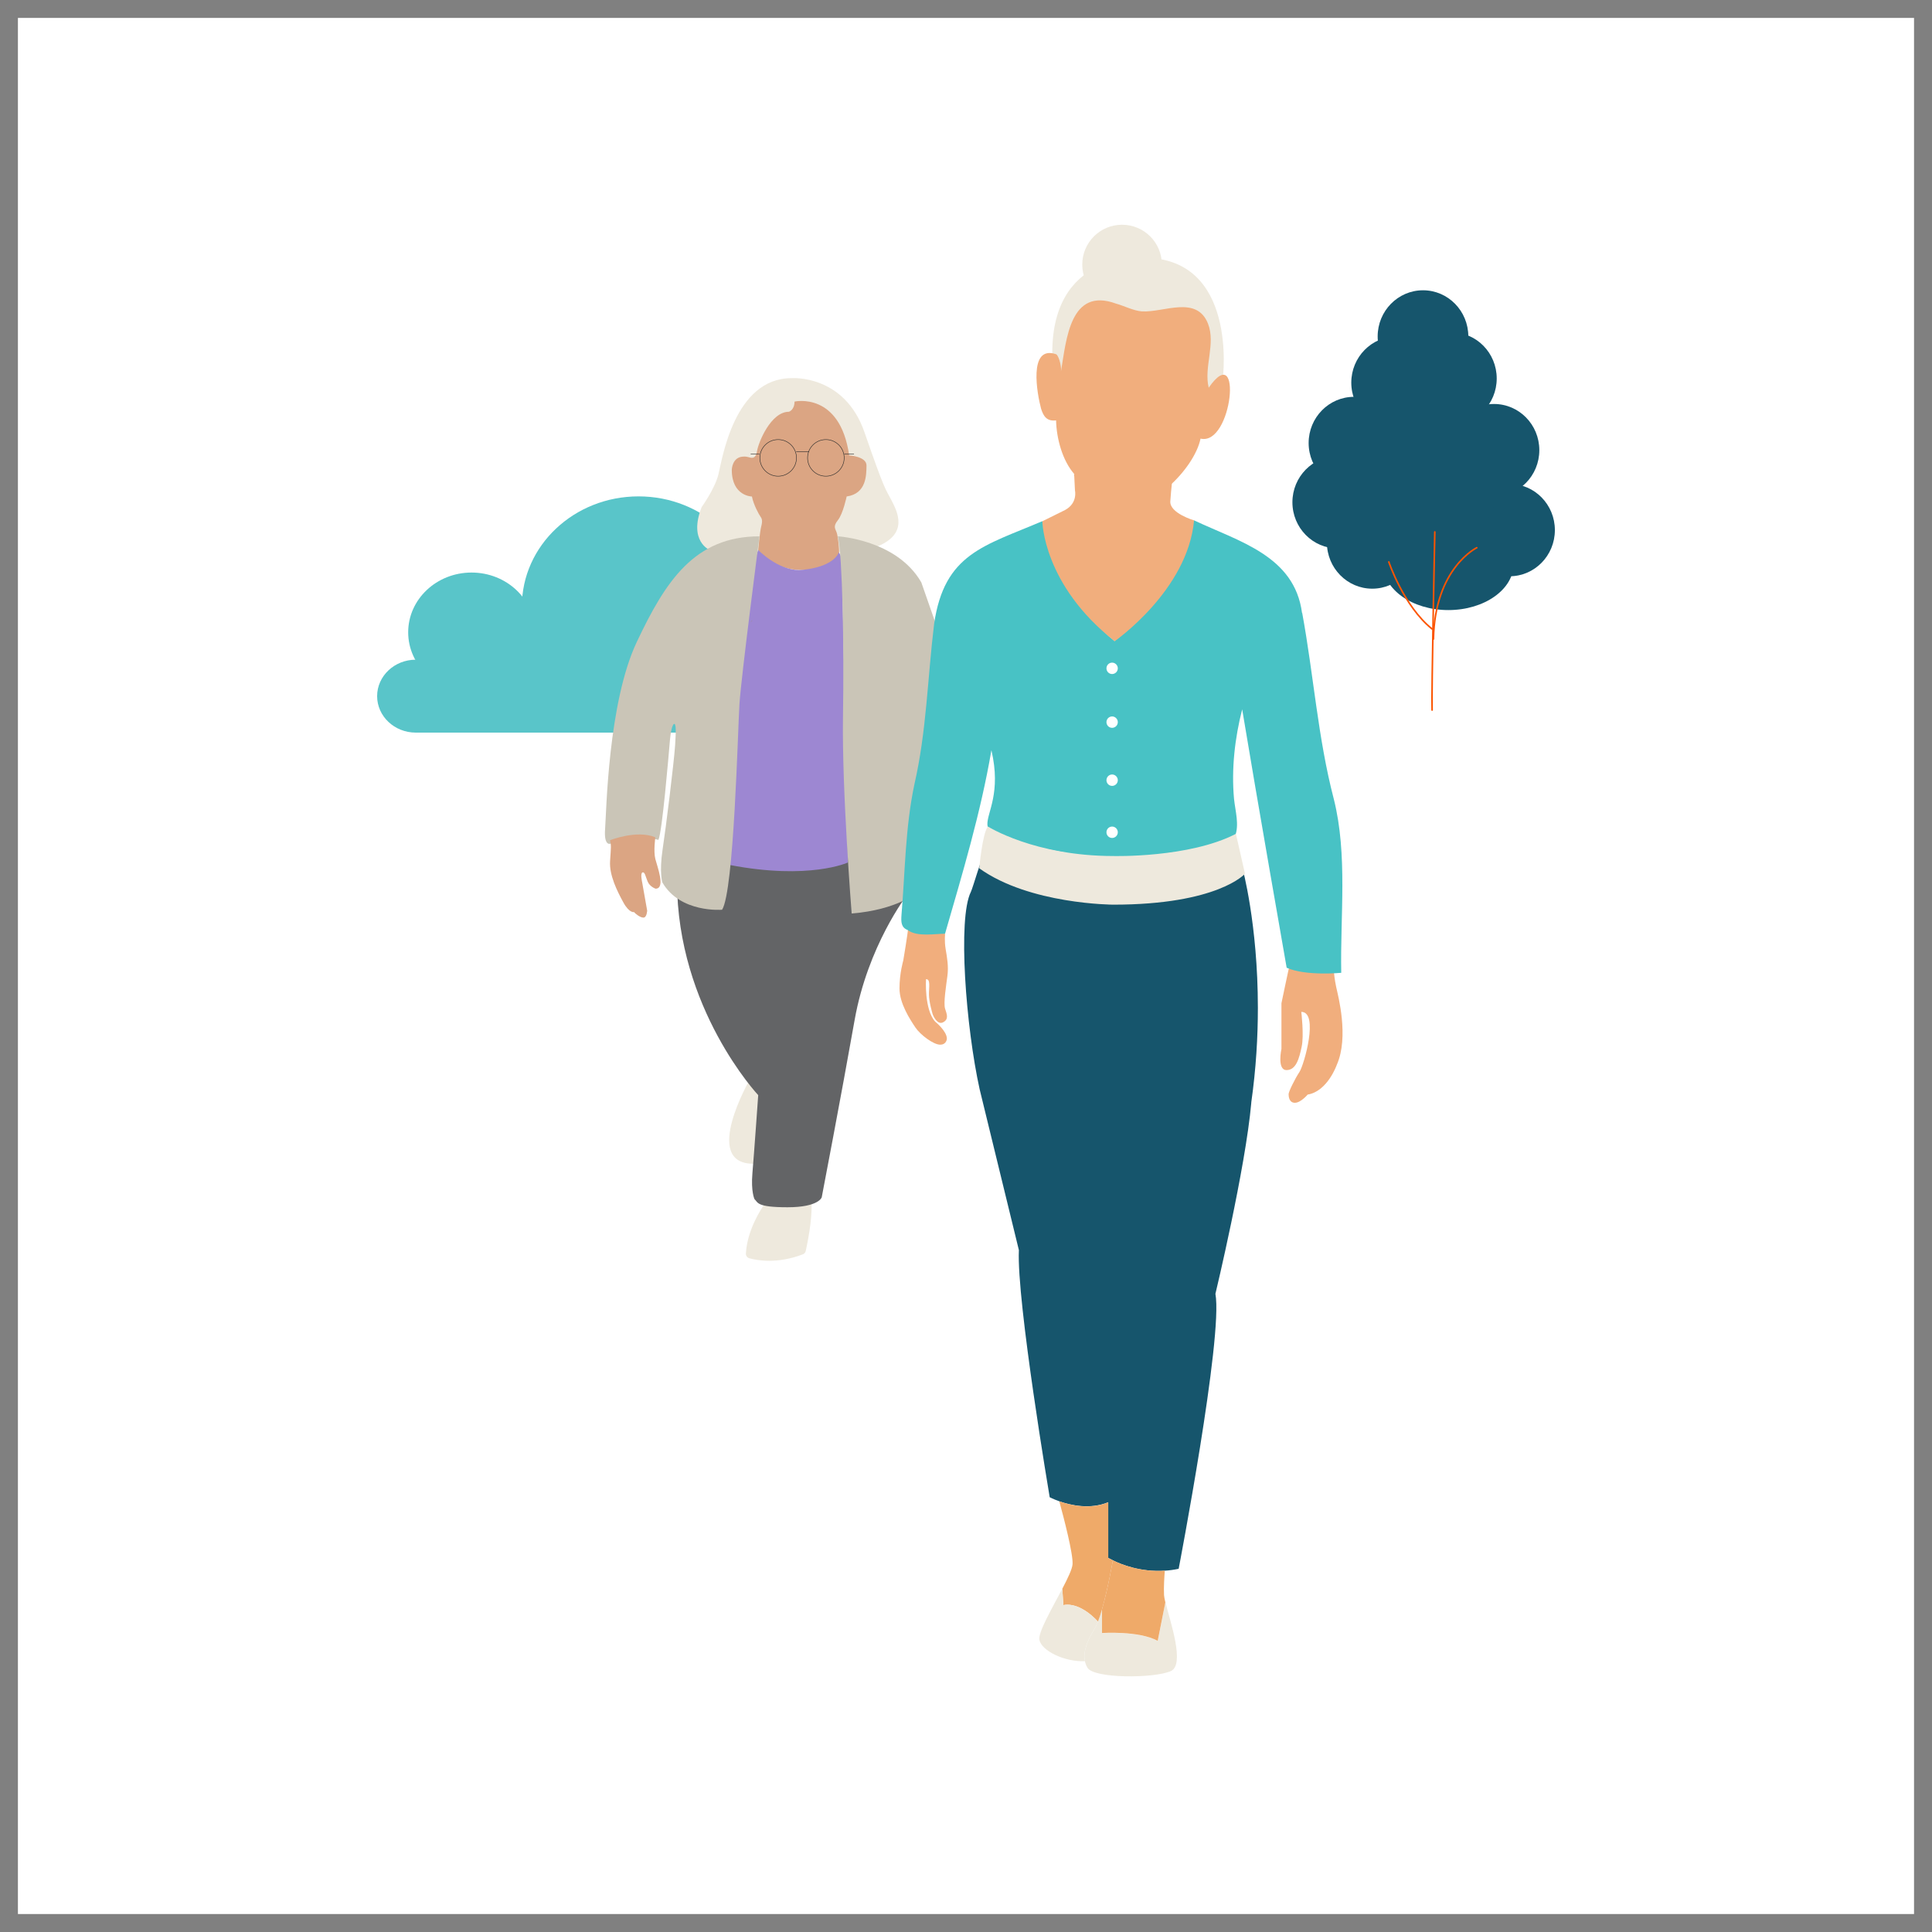
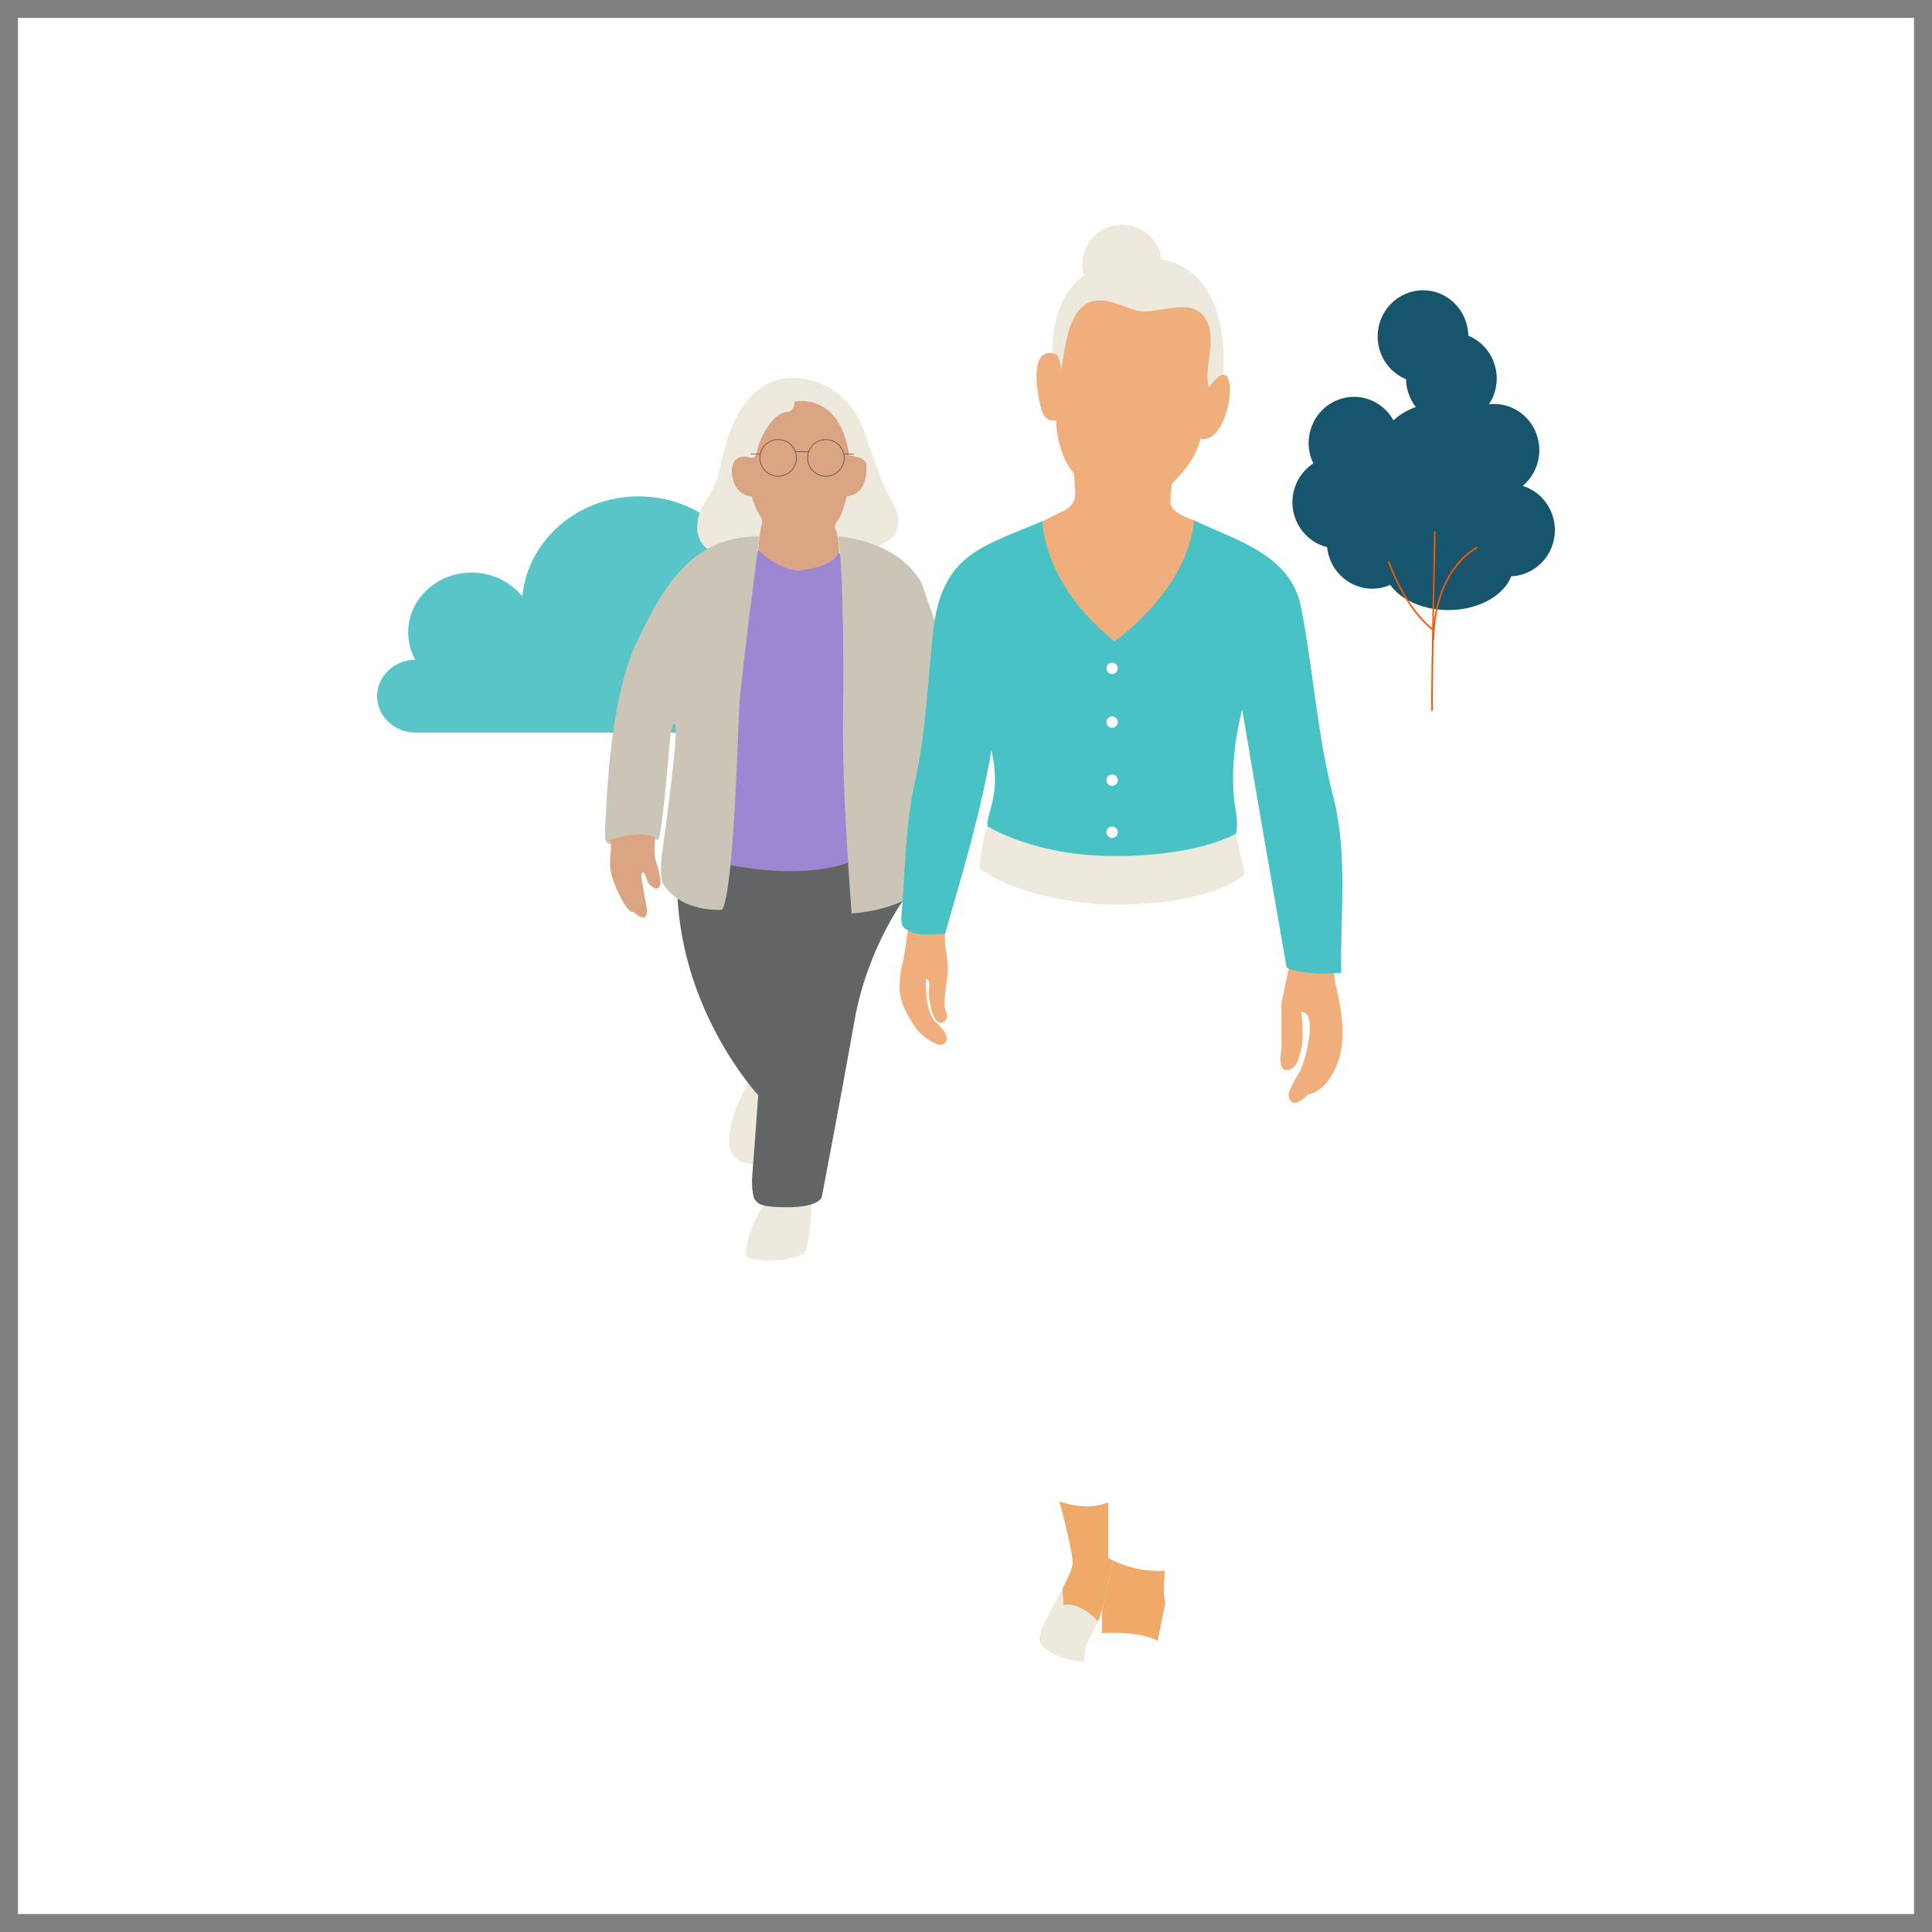
<svg xmlns="http://www.w3.org/2000/svg" id="Layer_2" data-name="Layer 2" width="400" height="400" viewBox="0 0 400 400">
  <rect x="0" y="0" width="400" height="400" fill="#808080" stroke="none" />
  <defs>
    <clipPath id="clippath">
      <rect width="400" height="400" style="fill: none;" />
    </clipPath>
  </defs>
  <g id="Layer_1-2" data-name="Layer 1">
    <g>
      <rect x="3.71" y="3.71" width="392.57" height="392.57" style="fill: #fff;" />
      <g style="clip-path: url(#clippath);">
        <path d="M321.92,109.75c0,5.28-4.2,9.56-9.38,9.56s-9.39-4.28-9.39-9.56,4.2-9.56,9.39-9.56,9.38,4.28,9.38,9.56" style="fill: #16556c;" />
        <path d="M318.7,93.2c0,5.28-4.2,9.56-9.38,9.56s-9.39-4.28-9.39-9.56,4.2-9.56,9.39-9.56,9.38,4.28,9.38,9.56" style="fill: #16556c;" />
        <path d="M309.88,78.36c0,5.28-4.2,9.56-9.38,9.56s-9.39-4.28-9.39-9.56,4.2-9.56,9.39-9.56,9.38,4.28,9.38,9.56" style="fill: #16556c;" />
        <path d="M304,69.66c0,5.28-4.2,9.56-9.38,9.56s-9.39-4.28-9.39-9.56,4.2-9.56,9.39-9.56,9.38,4.28,9.38,9.56" style="fill: #16556c;" />
-         <path d="M298.54,79.22c0,5.28-4.2,9.56-9.38,9.56s-9.39-4.28-9.39-9.56,4.2-9.56,9.39-9.56,9.38,4.28,9.38,9.56" style="fill: #16556c;" />
        <path d="M289.71,91.72c0,5.28-4.2,9.56-9.38,9.56s-9.39-4.28-9.39-9.56,4.2-9.56,9.39-9.56,9.38,4.28,9.38,9.56" style="fill: #16556c;" />
        <path d="M286.35,103.99c0,5.28-4.2,9.56-9.38,9.56s-9.39-4.28-9.39-9.56,4.2-9.56,9.39-9.56,9.38,4.28,9.38,9.56" style="fill: #16556c;" />
        <path d="M293.49,112.32c0,5.28-4.2,9.56-9.38,9.56s-9.39-4.28-9.39-9.56,4.2-9.56,9.39-9.56,9.38,4.28,9.38,9.56" style="fill: #16556c;" />
        <path d="M313.38,116.75c0,5.28-6.05,9.56-13.52,9.56s-13.51-4.28-13.51-9.56,6.05-9.56,13.51-9.56,13.52,4.28,13.52,9.56" style="fill: #16556c;" />
        <path d="M310.58,98.6c0,8.26-6.05,14.96-13.52,14.96s-13.51-6.7-13.51-14.96,6.05-14.96,13.51-14.96,13.52,6.7,13.52,14.96" style="fill: #16556c;" />
        <path d="M297.06,110.13s-.7,33.53-.56,36.88" style="fill: none; stroke: #fc5400; stroke-linecap: round; stroke-linejoin: round; stroke-width: .33px;" />
        <path d="M305.75,113.4s-8.7,4.2-8.97,18.91" style="fill: none; stroke: #fc5400; stroke-linecap: round; stroke-linejoin: round; stroke-width: .33px;" />
        <path d="M287.54,116.34s3.04,9.11,8.94,13.87" style="fill: none; stroke: #fc5400; stroke-linecap: round; stroke-linejoin: round; stroke-width: .33px;" />
        <path d="M156.36,125.53c0,12.57-10.81,22.76-24.16,22.76s-24.15-10.19-24.15-22.76,10.81-22.76,24.15-22.76,24.16,10.19,24.16,22.76" style="fill: #59c5c9;" />
        <path d="M110.75,130.91c0,6.83-5.87,12.37-13.12,12.37s-13.12-5.54-13.12-12.37,5.87-12.37,13.12-12.37,13.12,5.54,13.12,12.37" style="fill: #59c5c9;" />
        <path d="M168.25,139.22c0,6.83-5.87,12.37-13.12,12.37s-13.12-5.54-13.12-12.37,5.87-12.37,13.12-12.37,13.12,5.54,13.12,12.37" style="fill: #59c5c9;" />
        <path d="M94.1,144.13c0,4.17-3.59,7.55-8.01,7.55s-8.01-3.38-8.01-7.55,3.59-7.55,8.01-7.55,8.01,3.38,8.01,7.55" style="fill: #59c5c9;" />
        <path d="M117.98,141.29c0,5.73-4.93,10.38-11.02,10.38s-11.02-4.65-11.02-10.38,4.94-10.38,11.02-10.38,11.02,4.65,11.02,10.38" style="fill: #59c5c9;" />
        <polygon points="86.09 151.68 106.96 151.68 155.13 151.68 148.97 132.07 86.67 138.08 82.24 144.98 86.09 151.68" style="fill: #59c5c9;" />
        <path d="M163.91,78.29s10.91-.82,15.07,11.2c4.16,12.02,4.29,11.62,5.58,14.07,1.28,2.46,3.53,6.9-2.83,9.54-6.36,2.64-34.8.77-34.8.77,0,0-4.46-1.83-1.65-8.9,0,0,2.71-3.75,3.46-6.75.76-3.01,3.23-19.93,15.17-19.93" style="fill: #eee9dd;" />
        <path d="M164.51,83.14s9.4-2.12,11.3,11.14c0,0,3.63.22,3.59,2.11-.04,1.88.04,5.82-4.11,6.4,0,0-.73,3.54-1.81,4.9-1.08,1.35-.52,1.77-.26,2.55.26.79.54,2.99.51,4.65,0,0-1.93,3.13-7.84,3.13s-8.91-4.15-8.91-4.15c0,0,.33-3.76.62-4.86.29-1.1.19-1.59-.14-2.03-.33-.45-1.46-2.5-1.78-4.18,0,0-4.17-.05-4.17-5.53,0,0,.04-2.74,2.5-2.74,0,0,.3-.05.89.1.59.14,1.54.59,1.83-1.22.29-1.81,2.86-8.16,6.61-8.16,0,0,1.14-.35,1.16-2.09" style="fill: #dba583;" />
        <circle cx="170.99" cy="94.8" r="3.79" style="fill: none; stroke: #292a2a; stroke-miterlimit: 10; stroke-width: .1px;" />
        <circle cx="161.11" cy="94.8" r="3.79" style="fill: none; stroke: #292a2a; stroke-miterlimit: 10; stroke-width: .1px;" />
        <line x1="164.86" y1="93.53" x2="167.52" y2="93.53" style="fill: none; stroke: #292a2a; stroke-miterlimit: 10; stroke-width: .1px;" />
        <line x1="174.78" y1="94.03" x2="176.81" y2="94.03" style="fill: none; stroke: #292a2a; stroke-miterlimit: 10; stroke-width: .1px;" />
        <line x1="157.21" y1="94.01" x2="155.42" y2="94.01" style="fill: none; stroke: #292a2a; stroke-miterlimit: 10; stroke-width: .1px;" />
        <path d="M158.41,249.11c-.91,1.28-3.71,5.59-3.98,10.41-.03.45.27.87.71.99,1.63.45,5.8,1.21,11.07-.81.31-.12.54-.38.61-.71.35-1.56,1.34-6.42,1.2-9.73-.02-.54-.48-.95-1.02-.93l-7.84.37c-.3.01-.58.16-.75.41" style="fill: #eee9dd;" />
        <path d="M155.96,240.94c-10.82,0-.68-17.52-.68-17.52,5.82,1.04,6.69,15.05,6.69,15.05l-6.02,2.47Z" style="fill: #eee9dd;" />
        <path d="M187.77,185.32s-8.12,10.5-10.84,25.93c-2.73,15.43-6.8,36.64-6.8,36.64,0,0-.59,2.06-7.09,2.06s-6.08-1.01-6.83-1.68c0,0-.76-1.54-.43-5.38.33-3.84,1.2-16.15,1.2-16.15,0,0-16.81-17.91-16.81-44.33l1.34-7.3,44.81-1.55,1.44,11.74Z" style="fill: #636466;" />
        <path d="M156.99,113.87s3.97,4.15,8.47,4.15c0,0,6.69-.19,8.24-3.69l.6,1.24,1.25,63s-7.95,3.69-24.49.51l.9-35.49,3.51-25.57,1.51-4.15Z" style="fill: #9d87d2;" />
        <path d="M157.24,111.04s-3.79,29.15-4.14,34.65c-.35,5.5-1.13,38.81-3.6,42.66,0,0-8.67.74-12.37-5.66,0,0-.65-2.08.04-6.72.71-4.65,2.35-17.97,2.6-21.6.26-3.63.07-4.03.07-4.03-.12-1.02-.84-.5-1.13,2.84-.29,3.35-1.6,19.02-2.39,20.71,0,0-4.6-1.37-10.01.81,0,0-1.31.45-1.03-3.1.27-3.54.61-26.12,6.56-38.69,5.94-12.58,11.96-21.87,25.4-21.87" style="fill: #cac5b7;" />
        <path d="M173.48,111.04s12.18.68,17.27,9.54l5.66,16.23-6.59,47.96s-3.97,3.59-13.49,4.36c0,0-2.03-25.27-1.8-40.68.24-15.41-.12-33.27-1.05-37.39" style="fill: #cac5b7;" />
        <path d="M135.68,173.35s-.41,2.89,0,4.49c.41,1.61,2.16,6.15.05,6.15,0,0-1.18-.38-1.64-1.47-.46-1.1-.58-2.06-1.07-1.89-.5.16-.06,2.09-.06,2.09l1.03,5.82s-.07,1.44-.78,1.44-1.78-.89-1.92-1.14c0,0-1,.27-2.24-2.02-1.25-2.29-2.93-5.61-2.74-8.53.19-2.93.26-3.13-.01-4.33,0,0,5.56-2.22,9.39-.6" style="fill: #dba583;" />
        <path d="M195.68,193.32s-.19,1.43.11,3.2c.3,1.76.62,3.59.36,5.53-.25,1.93-.85,5.65-.48,6.79.37,1.14.81,2.17-.4,2.81-1.2.64-2.07-1.36-2.15-1.6-.08-.25-.78-2.61-.79-4.13-.02-1.52.38-3.23-.61-3.19,0,0-.39,6.31,1.92,8.81,0,0,2.4,1.93,2.4,3.51,0,0-.04,1.24-1.4,1.24s-4.08-2.01-5.13-3.58c-1.05-1.58-3.28-4.92-3.28-8.07s.78-5.77.78-5.77c0,0,.97-5.76,1-6.67l7.66,1.13Z" style="fill: #f1ae7d;" />
        <path d="M276.19,201.41s.11,1.37.47,3.02c.36,1.65,2.67,10.25.11,16.03,0,0-1.91,5.49-6.03,6.16,0,0-1.44,1.7-2.64,1.7s-1.31-1.28-1.31-1.79,1.31-3.18,2.26-4.61c.94-1.44,4.07-12.42.37-12.42,0,0,.59,4.9.07,7.24-.5,2.34-1.12,4.81-3.13,4.81s-1.05-4.39-1.05-4.39v-9.45s1.49-7.18,1.8-8.38l7.3-.65,1.79,2.73Z" style="fill: #f1ae7d;" />
        <path d="M269.61,126.92c2.36,12.8,3.25,25.93,6.54,38.51,2.9,11.55,1.31,24.21,1.54,35.98,0,0-7.35.71-11.3-1.05,0,0-6.25-35.59-9.21-53.5-1.53,5.99-2.25,12.33-1.69,18.52.26,2.53,1.14,5.38.19,7.81-10.9,4.49-22.28,5.09-33.95,3.57-28.3-5.27-12.35-3.8-16.47-21.44-2.19,12.89-6.01,25.57-9.6,38-1.9-.03-5.79.73-7.71-.76-.02-.01.1.1,0,0-1.42-.53-1.4-1.72-1.31-3.1.77-9.14.77-18.02,2.67-27.05,2.53-10.98,2.73-22.13,4.09-33.24,2.11-14.63,10.46-16.15,22.38-21.26,0,0,8.04,19.44,14.37,24.29.23.16.39.37.6.53,0,0,1.2-1.01,1.39-1.17,5.32-4.8,15.05-23.84,15.05-23.84,9.34,4.41,20.82,7.34,22.38,19.18" style="fill: #48c2c5;" />
        <path d="M223.15,99.46c-.27-.05-.15-.31-.19-.38.05.11.11.21.19.38" style="fill: #946a4d;" />
        <path d="M222.58,98.52h-.19v-.38c.22.25.15.31.19.38" style="fill: #946a4d;" />
        <path d="M222.96,99.08s-.11-.07-.19-.19c0,.01.12.04.19.19" style="fill: #946a4d;" />
        <path d="M222.77,98.89c-.03-.05-.27-.1-.19-.38.12.19.13.27.19.38" style="fill: #946a4d;" />
        <path d="M203.96,180.72l-.38-.38c.15.13.35.36.38.38" style="fill: #48494f;" />
        <path d="M155.43,128.8c.16-.29.22-.24.38-.38l-.38.38Z" style="fill: #988e54;" />
        <path d="M226.16,187.11l-.19-.19c.23.02.17.19.19.19" style="fill: #9b935d;" />
        <path d="M240.55,54.77c0,4.55-3.69,8.24-8.24,8.24s-8.24-3.69-8.24-8.24,3.68-8.24,8.24-8.24,8.24,3.69,8.24,8.24" style="fill: #eee9dd;" />
        <path d="M253.18,78.24s3.19-25.08-16.63-24.87c0,0-19.35-1.62-18.67,20.83l1.39,6.16,25,4.81,7.86-2.16,1.05-4.78Z" style="fill: #eee9dd;" />
        <path d="M218.54,73.31c.53-.03,1.26,2.27,1.13,3.57,1.11-6.58,1.87-17.51,11.39-14.02,1.71.47,3.59,1.47,5.35,1.61,4.51.27,11.3-3.39,13.68,2.5,1.67,4.23-.89,8.99.16,13.3,7.09-10.2,4.94,12.11-1.69,10.54-1.29,6.31-10.69,15.69-17.55,14.07-2.84-.69-5.79-3.14-7.5-5.4-.08-.07-.88-1.09-1.1-1.34-2.46-2.81-3.68-7.38-3.76-11.1-1.89.22-2.61-.81-3.11-2.44-.79-2.93-2.7-13.15,3.02-11.29" style="fill: #f1ae7d;" />
        <path d="M222.39,98.14l.17,3.4s.62,2.61-2.06,4.06l-4.69,2.32s.1,13.15,14.97,24.83c0,0,15.12-10.5,16.44-25.01,0,0-5.07-1.49-4.92-3.93.15-2.45.55-5.67.55-5.67h-20.45Z" style="fill: #f1ae7d;" />
        <path d="M231.43,172.31c0,.65-.53,1.18-1.18,1.18s-1.17-.53-1.17-1.18.53-1.18,1.17-1.18,1.18.53,1.18,1.18" style="fill: #fff;" />
        <path d="M231.43,161.53c0,.65-.53,1.18-1.18,1.18s-1.17-.53-1.17-1.18.53-1.18,1.17-1.18,1.18.53,1.18,1.18" style="fill: #fff;" />
-         <path d="M259.07,228.28c-1.21,13.7-7.43,39.59-7.43,39.59,1.63,8.84-7.61,56.93-7.61,56.93-.99.21-1.95.34-2.88.39-5.01.33-9.01-1.28-10.75-2.15-.62-.3-.96-.51-.96-.51v-11.51c-3.77,1.55-7.81.62-10.13-.2-1.23-.44-1.98-.83-1.98-.83,0,0-6.89-40.68-6.38-51.16l-8.13-33.33c-2.83-12.82-4.58-35.32-1.81-40.85.39-.79,2.52-8.1,2.57-7.34,3.8,1.04,19.89,8.31,23.51,8.76,5.17.65,24.61-2.96,30.12-6.46,0,0,3.22,11.63,3.22,29.08,0,5.93-.37,12.53-1.37,19.58" style="fill: #16556c;" />
-         <path d="M224.62,343.92c-.41-1.98.47-4.2,1.98-6.66.24-.39.48-.91.72-1.52.29-.74.56-1.62.85-2.56v4.94s7.63-.52,11.53,1.62l1.59-8c.99,4,4.1,12.91,1.12,14.24-3.48,1.54-15.96,1.57-17.27-.7-.25-.43-.42-.88-.52-1.35" style="fill: #eee9dd;" />
        <path d="M227.32,335.74s-3.55-4.14-7.16-3.42l-.22-3.39c1.14-2.18,2.05-4.08,2.12-5.07.14-2.14-1.8-9.57-2.74-13.02,2.33.82,6.36,1.75,10.14.2v11.51s.33.21.95.5c0,0-.99,5.74-2.24,10.12-.27.94-.55,1.82-.84,2.56" style="fill: #efaa69;" />
        <path d="M241.28,331.73l-1.59,7.99c-3.9-2.14-11.53-1.62-11.53-1.62v-4.93c1.26-4.38,2.24-10.12,2.24-10.12,1.75.87,5.75,2.47,10.76,2.15-.1,1.25-.24,3.4-.16,5.04.02.34.12.85.27,1.49" style="fill: #efaa69;" />
        <path d="M215.19,339.5c-.27-1.57,2.63-6.52,4.75-10.57l.22,3.39c3.61-.73,7.16,3.42,7.16,3.42-.25.61-.48,1.13-.72,1.52-1.52,2.47-2.39,4.69-1.98,6.67-4.14.19-9.02-2.14-9.42-4.43" style="fill: #eee9dd;" />
        <path d="M231.43,149.51c0,.65-.53,1.18-1.18,1.18s-1.17-.53-1.17-1.18.53-1.18,1.17-1.18,1.18.53,1.18,1.18" style="fill: #fff;" />
        <path d="M231.43,138.37c0,.65-.53,1.18-1.18,1.18s-1.17-.53-1.17-1.18.53-1.18,1.17-1.18,1.18.53,1.18,1.18" style="fill: #fff;" />
        <path d="M255.88,172.63s1.66,7.29,1.88,8.27c0,0-5.58,6.4-27.27,6.4,0,0-17.34-.04-27.75-7.53,0,0,.66-7.31,1.8-8.65,0,0,9.63,6.11,25.96,6.11,0,0,15.71.42,25.39-4.6" style="fill: #eee9dd;" />
      </g>
    </g>
  </g>
</svg>